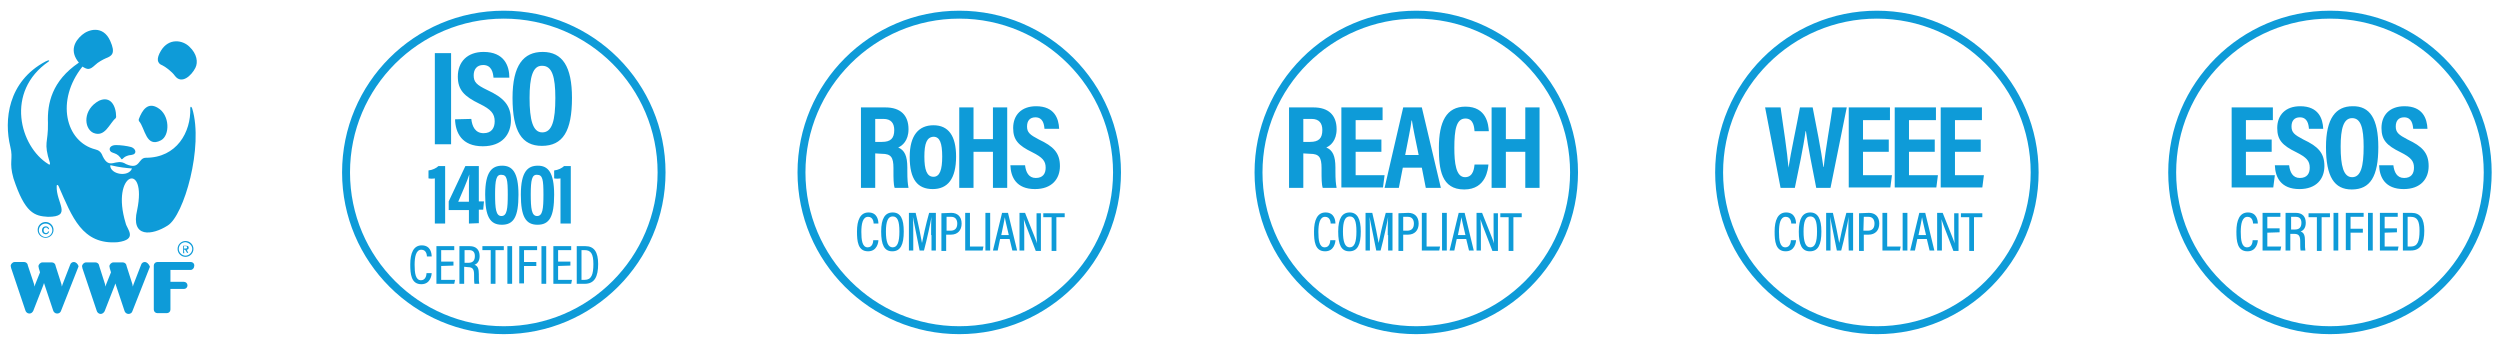
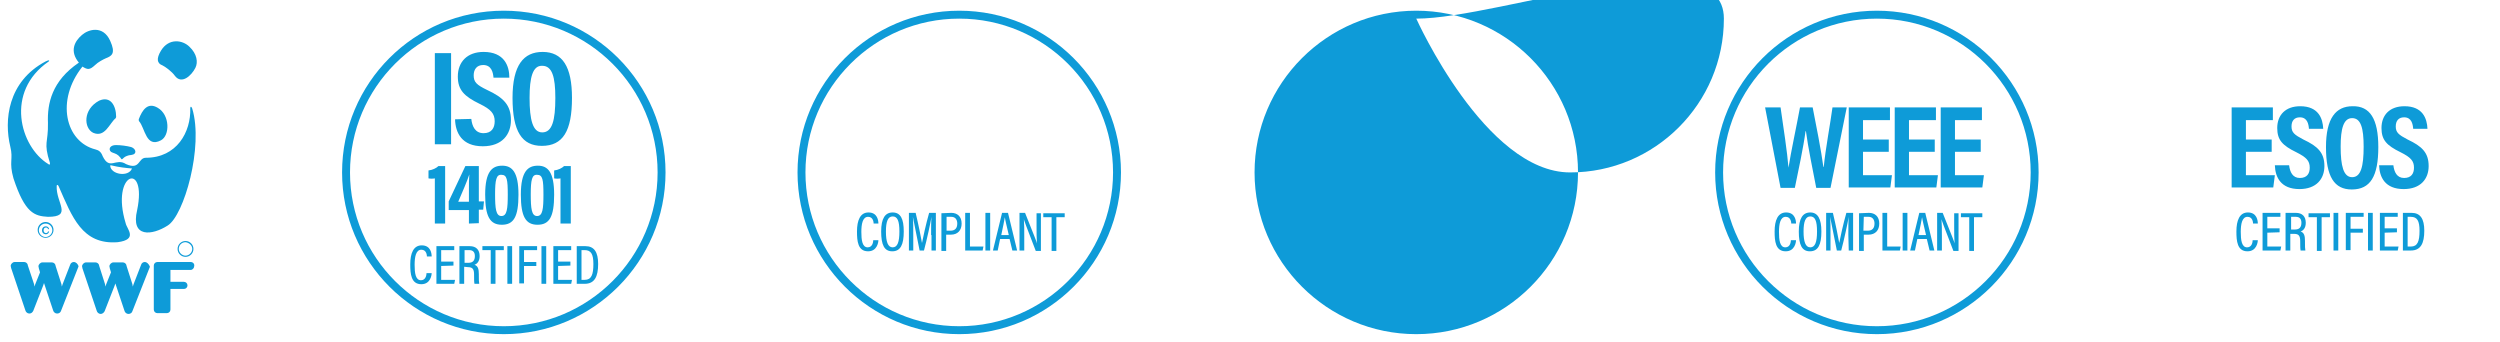
<svg xmlns="http://www.w3.org/2000/svg" xmlns:xlink="http://www.w3.org/1999/xlink" version="1.1" id="Layer_1" x="0px" y="0px" viewBox="0 0 630.7 86.3" style="enable-background:new 0 0 630.7 86.3;" xml:space="preserve">
  <style type="text/css">
	.st0{fill:#0E9BD8;}
	.st1{clip-path:url(#SVGID_2_);fill:#0E9BD8;}
	.st2{clip-path:url(#SVGID_4_);fill:#0E9BD8;}
	.st3{clip-path:url(#SVGID_6_);fill:#0E9BD8;}
	.st4{clip-path:url(#SVGID_8_);fill:#0E9BD8;}
</style>
  <path class="st0" d="M108.9,68.9c0,0.5-0.3,2.8-2.6,2.8c-2.6,0-2.8-2.6-2.8-5c0-2.8,0.8-4.8,2.9-4.8c2.3,0,2.5,2.1,2.5,2.8h-1.2  c0-0.3-0.1-1.7-1.4-1.7c-1.4,0-1.7,1.9-1.7,3.8c0,2,0.2,3.9,1.6,3.9c1.2,0,1.4-1.3,1.4-1.8H108.9z M111.3,67.1v3.5h3.5l-0.2,1h-4.5  v-9.5h4.5v1h-3.3V66h3.1v1L111.3,67.1L111.3,67.1z M117.1,67.3v4.3h-1.2v-9.5h2.6c1.6,0,2.5,0.9,2.5,2.5c0,1.4-0.7,2-1.3,2.2  c0.9,0.3,1.1,1.1,1.1,2.4v0.4c0,0.9,0,1.5,0.1,2h-1.2c-0.1-0.4-0.1-1.3-0.1-2v-0.3c0-1.3-0.3-1.9-1.5-1.9L117.1,67.3L117.1,67.3z   M118.2,66.3c1.1,0,1.6-0.6,1.6-1.7c0-0.9-0.4-1.5-1.4-1.5h-1.2v3.2H118.2z M123.8,63.1h-2.1v-1h5.4v1H125v8.5h-1.2L123.8,63.1  L123.8,63.1z M129.2,62.1v9.5H128v-9.5H129.2z M131,62.1h4.5v1h-3.3v3h3.1v1h-3.1v4.4H131L131,62.1L131,62.1z M137.8,62.1v9.5h-1.2  v-9.5H137.8z M140.8,67.1v3.5h3.5l-0.2,1h-4.5v-9.5h4.5v1h-3.3V66h3.1v1L140.8,67.1L140.8,67.1z M145.5,62.1h2.2  c2.2,0,3.2,1.5,3.2,4.5c0,3.2-0.9,5-3.4,5h-2L145.5,62.1L145.5,62.1z M146.7,70.6h0.8c1.7,0,2.2-1.3,2.2-4c0-2.5-0.6-3.5-2.2-3.5  h-0.8V70.6z" />
  <g>
    <g>
      <defs>
        <rect id="SVGID_1_" x="-171.5" y="-532" width="841.9" height="833.3" />
      </defs>
      <clipPath id="SVGID_2_">
        <use xlink:href="#SVGID_1_" style="overflow:visible;" />
      </clipPath>
      <path class="st1" d="M127.1,84.3c-22.5,0-40.8-18.3-40.8-40.8s18.2-40.8,40.8-40.8s40.8,18.3,40.8,40.8S149.6,84.3,127.1,84.3z     M127.1,4.7c-21.4,0-38.8,17.4-38.8,38.8s17.4,38.8,38.8,38.8s38.8-17.4,38.8-38.8S148.5,4.7,127.1,4.7z" />
    </g>
  </g>
  <path class="st0" d="M113.8,13.4v23h-4.1v-23C109.7,13.4,113.8,13.4,113.8,13.4z M118.9,30c0.2,1.9,1,3.6,3.1,3.6c2,0,2.8-1.3,2.8-3  c0-1.9-0.9-3-3.8-4.4c-3.9-1.9-5.5-3.5-5.5-6.9c0-3.7,2.4-6.2,6.5-6.2c5.2,0,6.5,3.5,6.5,6.5h-4c-0.1-1.3-0.5-3.2-2.6-3.2  c-1.6,0-2.4,1.1-2.4,2.6c0,1.7,0.7,2.4,3.4,3.7c4.1,1.9,6,3.8,6,7.6c0,3.6-2.2,6.6-7.1,6.6c-5.3,0-6.9-3.4-7-6.8L118.9,30L118.9,30z   M144.3,24.7c0,8.4-2.3,12.1-7.6,12.1c-5,0-7.4-3.6-7.4-12.1c0-8.3,2.8-11.6,7.6-11.6C141.9,13.1,144.3,16.8,144.3,24.7z   M133.6,24.7c0,5.5,0.8,8.7,3.2,8.7c2.5,0,3.3-3,3.3-8.7c0-5.3-0.8-8.1-3.3-8.1C134.4,16.5,133.6,19.5,133.6,24.7z" />
  <path class="st0" d="M109.7,56.4V45c-0.4,0.1-1.2,0.1-1.6,0v-2c1-0.1,2-0.6,2.5-1.1h1.7v14.5H109.7z M118.3,56.4V53h-5.1v-2.2  l4.2-8.9h3.4v8.9h1.3l-0.2,2.1h-1.1v3.4L118.3,56.4L118.3,56.4z M118.3,47.9c0-1.5,0-2.7,0.1-3.9c-0.5,1.6-1.9,4.8-2.8,6.9h2.7V47.9  z M130.8,49.1c0,5.6-1.2,7.6-4.2,7.6s-4.2-2.1-4.2-7.6c0-5.9,1.8-7.3,4.3-7.3C129.2,41.8,130.8,43.4,130.8,49.1z M124.9,49  c0,3.6,0.2,5.5,1.6,5.5c1.4,0,1.6-1.8,1.6-5.4c0-3.8-0.2-5-1.6-5C125.2,44,124.9,45.4,124.9,49z M139.8,49.1c0,5.6-1.2,7.6-4.2,7.6  s-4.2-2.1-4.2-7.6c0-5.9,1.8-7.3,4.3-7.3C138.2,41.8,139.8,43.4,139.8,49.1z M133.9,49c0,3.6,0.2,5.5,1.6,5.5s1.6-1.8,1.6-5.4  c0-3.8-0.2-5-1.6-5C134.2,44,133.9,45.4,133.9,49z M141.4,56.4V45c-0.4,0.1-1.2,0.1-1.6,0v-2c1-0.1,2-0.6,2.5-1.1h1.7v14.5H141.4z" />
  <path class="st0" d="M221.6,60.6c0,0.5-0.3,2.8-2.6,2.8c-2.6,0-2.8-2.6-2.8-5c0-2.8,0.8-4.8,2.9-4.8c2.3,0,2.5,2.1,2.5,2.8h-1.2  c0-0.3-0.1-1.7-1.4-1.7c-1.4,0-1.7,1.9-1.7,3.8c0,2,0.2,3.9,1.6,3.9c1.2,0,1.4-1.3,1.4-1.8H221.6z M228,58.4c0,3.3-0.8,5-2.9,5  c-2,0-2.8-1.6-2.8-5c0-3.3,1-4.8,2.9-4.8C227.2,53.6,228,55.2,228,58.4z M223.5,58.4c0,2.6,0.5,4,1.7,4s1.7-1.3,1.7-4  s-0.5-3.8-1.7-3.8C224,54.6,223.5,55.9,223.5,58.4z M234.9,59.3c0-1.7,0-3.5,0.1-4.6l0,0c-0.3,1.7-1.1,5.5-1.9,8.5H232  c-0.5-2.7-1.4-6.8-1.7-8.5l0,0c0.1,1.1,0.1,3.2,0.1,4.8v3.7h-1.1v-9.5h1.7c0.7,2.9,1.4,6.4,1.6,7.6l0,0c0.2-1.1,1-4.8,1.8-7.6h1.7  v9.5H235v-3.9H234.9z M240,53.7c1.5,0,2.6,0.9,2.6,2.7c0,1.7-1,2.8-2.7,2.8h-1.2v4.1h-1.2v-9.5L240,53.7L240,53.7z M238.7,58.2h1.1  c1.1,0,1.7-0.6,1.7-1.8c0-1-0.5-1.7-1.5-1.7h-1.2v3.5H238.7z M243.5,53.7h1.2v8.5h3.4l-0.2,1h-4.4V53.7z M249.8,53.7v9.5h-1.2v-9.5  H249.8z M252.3,60.3l-0.6,2.9h-1.2l2.3-9.5h1.5l2.3,9.5h-1.2l-0.7-2.9H252.3z M254.5,59.3c-0.5-2.2-0.9-3.7-1-4.5l0,0  c-0.1,0.8-0.5,2.5-0.9,4.5H254.5z M257.2,63.2v-9.5h1.4c2.5,6.3,2.9,7.2,3,7.7l0,0c-0.1-1.3-0.1-2.7-0.1-4.2v-3.4h1.1v9.5h-1.3  c-2.6-6.7-2.9-7.6-3-8l0,0c0.1,1.2,0.1,2.7,0.1,4.4v3.5H257.2z M265.3,54.8h-2.1v-1h5.4v1h-2.1v8.5h-1.2V54.8z" />
  <g>
    <g>
      <defs>
        <rect id="SVGID_3_" x="-171.5" y="-532" width="841.9" height="833.3" />
      </defs>
      <clipPath id="SVGID_4_">
        <use xlink:href="#SVGID_3_" style="overflow:visible;" />
      </clipPath>
      <path class="st2" d="M242,84.3c-22.5,0-40.8-18.3-40.8-40.8S219.5,2.7,242,2.7s40.8,18.3,40.8,40.8S264.5,84.3,242,84.3z M242,4.7    c-21.4,0-38.8,17.4-38.8,38.8s17.4,38.8,38.8,38.8s38.8-17.4,38.8-38.8S263.4,4.7,242,4.7z" />
    </g>
  </g>
-   <path class="st0" d="M336.9,60.6c0,0.5-0.3,2.8-2.6,2.8c-2.6,0-2.8-2.6-2.8-5c0-2.8,0.8-4.8,2.9-4.8c2.3,0,2.5,2.1,2.5,2.8h-1.2  c0-0.3-0.1-1.7-1.4-1.7c-1.4,0-1.7,1.9-1.7,3.8c0,2,0.2,3.9,1.6,3.9c1.2,0,1.4-1.3,1.4-1.8H336.9z M343.3,58.4c0,3.3-0.8,5-2.9,5  c-2,0-2.8-1.6-2.8-5c0-3.3,1-4.8,2.9-4.8C342.4,53.6,343.3,55.2,343.3,58.4z M338.8,58.4c0,2.6,0.5,4,1.7,4s1.7-1.3,1.7-4  s-0.5-3.8-1.7-3.8C339.3,54.6,338.8,55.9,338.8,58.4z M350.1,59.3c0-1.7,0-3.5,0.1-4.6l0,0c-0.3,1.7-1.1,5.5-1.9,8.5h-1.1  c-0.5-2.7-1.4-6.8-1.7-8.5l0,0c0.1,1.1,0.1,3.2,0.1,4.8v3.7h-1.1v-9.5h1.7c0.7,2.9,1.4,6.4,1.6,7.6l0,0c0.2-1.1,1-4.8,1.8-7.6h1.7  v9.5h-1.1v-3.9H350.1z M355.3,53.7c1.5,0,2.6,0.9,2.6,2.7c0,1.7-1,2.8-2.7,2.8H354v4.1h-1.2v-9.5L355.3,53.7L355.3,53.7z   M353.9,58.2h1.1c1.1,0,1.7-0.6,1.7-1.8c0-1-0.5-1.7-1.5-1.7H354v3.5H353.9z M358.7,53.7h1.2v8.5h3.4l-0.2,1h-4.4V53.7z M365,53.7  v9.5h-1.2v-9.5H365z M367.5,60.3l-0.6,2.9h-1.2l2.3-9.5h1.5l2.3,9.5h-1.2l-0.7-2.9H367.5z M369.7,59.3c-0.5-2.2-0.9-3.7-1-4.5l0,0  c-0.1,0.8-0.5,2.5-0.9,4.5H369.7z M372.5,63.2v-9.5h1.4c2.5,6.3,2.9,7.2,3,7.7l0,0c-0.1-1.3-0.1-2.7-0.1-4.2v-3.4h1.1v9.5h-1.4  c-2.6-6.7-2.9-7.6-3-8l0,0c0.1,1.2,0.1,2.7,0.1,4.4v3.5H372.5z M380.6,54.8h-2.1v-1h5.4v1h-2.1v8.5h-1.2L380.6,54.8L380.6,54.8z" />
  <g>
    <g>
      <defs>
        <rect id="SVGID_5_" x="-171.5" y="-532" width="841.9" height="833.3" />
      </defs>
      <clipPath id="SVGID_6_">
        <use xlink:href="#SVGID_5_" style="overflow:visible;" />
      </clipPath>
-       <path class="st3" d="M357.3,84.3c-22.5,0-40.8-18.3-40.8-40.8s18.3-40.8,40.8-40.8s40.8,18.3,40.8,40.8S379.8,84.3,357.3,84.3z     M357.3,4.7c-21.4,0-38.8,17.4-38.8,38.8s17.4,38.8,38.8,38.8s38.8-17.4,38.8-38.8S378.7,4.7,357.3,4.7z" />
+       <path class="st3" d="M357.3,84.3c-22.5,0-40.8-18.3-40.8-40.8s18.3-40.8,40.8-40.8s40.8,18.3,40.8,40.8S379.8,84.3,357.3,84.3z     M357.3,4.7s17.4,38.8,38.8,38.8s38.8-17.4,38.8-38.8S378.7,4.7,357.3,4.7z" />
    </g>
  </g>
-   <path class="st0" d="M328.8,38.7v8.7h-3.6V27.1h6.2c3.7,0,5.8,1.9,5.8,5.5c0,2.9-1.6,4.2-2.6,4.6c1.6,0.7,2.3,2.1,2.3,5.1v0.8  c0,2.3,0.1,3.2,0.3,4.3h-3.5c-0.3-0.9-0.3-2.5-0.3-4.3v-0.7c0-2.7-0.6-3.6-2.9-3.6L328.8,38.7L328.8,38.7z M330.5,35.8  c2.2,0,3.1-0.9,3.1-3c0-1.7-0.8-2.8-2.7-2.8h-2.1v5.8H330.5z M348.5,38.3H342v5.9h7.3l-0.4,3.1h-10.5V27.1h10.4v3.2H342v4.9h6.5  V38.3z M353.9,42.3l-1,5.1h-3.6l4.7-20.3h4.7l4.8,20.3h-3.8l-1-5.1H353.9z M357.9,39.1c-0.8-3.9-1.4-6.7-1.7-8.7h-0.1  c-0.2,1.9-0.9,4.9-1.6,8.7H357.9z M375.5,41.5c-0.1,1-0.5,6.3-6.1,6.3c-5.8,0-6.4-5.1-6.4-10.5c0-6.6,1.9-10.4,6.7-10.4  c5.4,0,5.8,4.6,5.9,6.2H372c-0.1-0.7-0.1-3.2-2.3-3.2c-2.3,0-2.8,2.8-2.8,7.4c0,3.8,0.4,7.4,2.7,7.4c2.2,0,2.3-2.5,2.4-3.2H375.5z   M376.3,27.1h3.6v8h4.9v-8h3.6v20.3h-3.6v-9.1h-4.9v9.1h-3.6V27.1z" />
  <path class="st0" d="M453.1,60.6c0,0.5-0.3,2.8-2.6,2.8c-2.6,0-2.8-2.6-2.8-5c0-2.8,0.8-4.8,2.9-4.8c2.3,0,2.5,2.1,2.5,2.8h-1.2  c0-0.3-0.1-1.7-1.4-1.7c-1.4,0-1.7,1.9-1.7,3.8c0,2,0.2,3.9,1.6,3.9c1.2,0,1.4-1.3,1.4-1.8H453.1z M459.5,58.4c0,3.3-0.8,5-2.9,5  c-2,0-2.8-1.6-2.8-5c0-3.3,1-4.8,2.9-4.8C458.6,53.6,459.5,55.2,459.5,58.4z M455,58.4c0,2.6,0.5,4,1.7,4s1.7-1.3,1.7-4  s-0.5-3.8-1.7-3.8C455.5,54.6,455,55.9,455,58.4z M466.3,59.3c0-1.7,0-3.5,0.1-4.6l0,0c-0.3,1.7-1.1,5.5-1.9,8.5h-1.1  c-0.5-2.7-1.4-6.8-1.7-8.5l0,0c0.1,1.1,0.1,3.2,0.1,4.8v3.7h-1.1v-9.5h1.7c0.7,2.9,1.4,6.4,1.6,7.6l0,0c0.2-1.1,1-4.8,1.8-7.6h1.7  v9.5h-1.1L466.3,59.3L466.3,59.3z M471.5,53.7c1.5,0,2.6,0.9,2.6,2.7c0,1.7-1,2.8-2.7,2.8h-1.2v4.1H469v-9.5L471.5,53.7L471.5,53.7z   M470.1,58.2h1.1c1.1,0,1.7-0.6,1.7-1.8c0-1-0.5-1.7-1.5-1.7h-1.2L470.1,58.2L470.1,58.2z M474.9,53.7h1.2v8.5h3.4l-0.2,1h-4.4V53.7  z M481.2,53.7v9.5H480v-9.5H481.2z M483.7,60.3l-0.6,2.9h-1.2l2.3-9.5h1.5l2.3,9.5h-1.2l-0.7-2.9H483.7z M485.9,59.3  c-0.5-2.2-0.9-3.7-1-4.5l0,0c-0.1,0.8-0.5,2.5-0.9,4.5H485.9z M488.7,63.2v-9.5h1.4c2.5,6.3,2.9,7.2,3,7.7l0,0  c-0.1-1.3-0.1-2.7-0.1-4.2v-3.4h1.1v9.5h-1.3c-2.6-6.7-2.9-7.6-3-8l0,0c0.1,1.2,0.1,2.7,0.1,4.4v3.5H488.7z M496.8,54.8h-2.1v-1h5.4  v1H498v8.5h-1.2L496.8,54.8L496.8,54.8z" />
  <g>
    <g>
      <defs>
        <rect id="SVGID_7_" x="-171.5" y="-532" width="841.9" height="833.3" />
      </defs>
      <clipPath id="SVGID_8_">
        <use xlink:href="#SVGID_7_" style="overflow:visible;" />
      </clipPath>
      <path class="st4" d="M473.5,84.3c-22.5,0-40.8-18.3-40.8-40.8S451,2.7,473.5,2.7s40.8,18.3,40.8,40.8S496,84.3,473.5,84.3z     M473.5,4.7c-21.4,0-38.8,17.4-38.8,38.8s17.4,38.8,38.8,38.8c21.4,0,38.8-17.4,38.8-38.8S494.9,4.7,473.5,4.7z" />
    </g>
  </g>
  <path class="st0" d="M452.8,47.4h-3.6l-3.9-20.3h3.9c0.7,4.8,1.7,11.4,2,15.2l0,0c0.6-3.9,2.1-10.8,2.9-15.2h3.2  c0.8,4,2.2,11.2,2.7,15h0.1c0.4-4.3,1.7-11.2,2.2-15h3.6l-4.1,20.3h-3.6c-0.8-4.2-2.1-10.4-2.6-14.3h-0.1  C455,37,453.6,43.5,452.8,47.4L452.8,47.4z M476.5,38.3H470v5.9h7.3l-0.4,3.1h-10.5V27.1h10.4v3.2H470v4.9h6.5V38.3z M488.1,38.3  h-6.5v5.9h7.3l-0.4,3.1H478V27.1h10.4v3.2h-6.8v4.9h6.5V38.3z M499.7,38.3h-6.5v5.9h7.3l-0.4,3.1h-10.5V27.1H500v3.2h-6.8v4.9h6.5  V38.3z" />
  <path class="st0" d="M569.6,60.6c0,0.5-0.3,2.8-2.6,2.8c-2.6,0-2.8-2.6-2.8-5c0-2.8,0.8-4.8,2.9-4.8c2.3,0,2.5,2.1,2.5,2.8h-1.2  c0-0.3-0.1-1.7-1.4-1.7c-1.4,0-1.7,1.9-1.7,3.8c0,2,0.2,3.9,1.6,3.9c1.2,0,1.4-1.3,1.4-1.8H569.6z M572,58.7v3.5h3.5l-0.2,1h-4.5  v-9.5h4.5v1H572v2.9h3.1v1L572,58.7L572,58.7z M577.8,58.9v4.3h-1.2v-9.5h2.6c1.6,0,2.5,0.9,2.5,2.5c0,1.4-0.7,2-1.3,2.2  c0.9,0.3,1.1,1.1,1.1,2.4v0.4c0,0.9,0,1.5,0.1,2h-1.2c-0.1-0.4-0.1-1.3-0.1-2v-0.3c0-1.3-0.3-1.9-1.5-1.9h-1V58.9z M579,57.9  c1.1,0,1.6-0.6,1.6-1.7c0-0.9-0.4-1.5-1.4-1.5H578v3.2H579z M584.5,54.8h-2.1v-1h5.4v1h-2.1v8.5h-1.2V54.8z M589.9,53.7v9.5h-1.2  v-9.5H589.9z M591.8,53.7h4.5v1H593v3h3.1v1H593v4.4h-1.2V53.7z M598.6,53.7v9.5h-1.2v-9.5H598.6z M601.6,58.7v3.5h3.5l-0.2,1h-4.5  v-9.5h4.5v1h-3.3v2.9h3.1v1L601.6,58.7L601.6,58.7z M606.2,53.7h2.2c2.2,0,3.2,1.5,3.2,4.5c0,3.2-0.9,5-3.4,5h-2V53.7z M607.4,62.2  h0.8c1.7,0,2.2-1.3,2.2-4c0-2.5-0.6-3.5-2.2-3.5h-0.8V62.2z" />
  <g>
-     <path class="st0" d="M587.8,84.3C565.3,84.3,547,66,547,43.5s18.3-40.8,40.8-40.8s40.8,18.3,40.8,40.8S610.3,84.3,587.8,84.3z    M587.8,4.7c-21.4,0-38.8,17.4-38.8,38.8s17.4,38.8,38.8,38.8c21.4,0,38.8-17.4,38.8-38.8S609.2,4.7,587.8,4.7z" />
-   </g>
+     </g>
  <path class="st0" d="M573.1,38.3h-6.5v5.9h7.3l-0.4,3.1H563V27.1h10.4v3.2h-6.8v4.9h6.5V38.3z M577.5,41.7c0.2,1.7,0.9,3.2,2.7,3.2  s2.5-1.1,2.5-2.6c0-1.7-0.8-2.6-3.4-3.9c-3.5-1.7-4.8-3.1-4.8-6.1c0-3.3,2.1-5.5,5.8-5.5c4.6,0,5.7,3.1,5.8,5.7h-3.6  c-0.1-1.2-0.4-2.9-2.3-2.9c-1.4,0-2.1,0.9-2.1,2.3c0,1.5,0.7,2.1,3,3.3c3.6,1.7,5.3,3.3,5.3,6.7c0,3.2-2,5.8-6.3,5.8  c-4.7,0-6.1-3-6.2-6C573.9,41.7,577.5,41.7,577.5,41.7z M600,37.1c0,7.4-2,10.7-6.7,10.7c-4.4,0-6.5-3.2-6.5-10.7  c0-7.3,2.5-10.3,6.7-10.3C597.9,26.7,600,30,600,37.1z M590.5,37c0,4.8,0.7,7.7,2.9,7.7s2.9-2.7,2.9-7.7c0-4.7-0.7-7.2-2.9-7.2  S590.5,32.5,590.5,37z M603.8,41.7c0.2,1.7,0.9,3.2,2.7,3.2s2.5-1.1,2.5-2.6c0-1.7-0.8-2.6-3.4-3.9c-3.5-1.7-4.8-3.1-4.8-6.1  c0-3.3,2.1-5.5,5.8-5.5c4.6,0,5.7,3.1,5.8,5.7h-3.6c-0.1-1.2-0.4-2.9-2.3-2.9c-1.4,0-2.1,0.9-2.1,2.3c0,1.5,0.7,2.1,3,3.3  c3.6,1.7,5.3,3.3,5.3,6.7c0,3.2-2,5.8-6.3,5.8c-4.7,0-6.1-3-6.2-6C600.2,41.7,603.8,41.7,603.8,41.7z" />
-   <path class="st0" d="M220.8,38.7v8.7h-3.6V27.1h6.2c3.7,0,5.8,1.9,5.8,5.5c0,2.9-1.6,4.2-2.6,4.6c1.6,0.7,2.3,2.1,2.3,5.1v0.8  c0,2.3,0.1,3.2,0.3,4.3h-3.5c-0.3-0.9-0.3-2.5-0.3-4.3v-0.7c0-2.7-0.6-3.6-2.9-3.6L220.8,38.7L220.8,38.7z M222.5,35.8  c2.2,0,3.1-0.9,3.1-3c0-1.7-0.8-2.8-2.7-2.8h-2.1v5.8H222.5z M241.2,39.5c0,5.6-2.1,8.2-5.9,8.2s-5.8-2.4-5.8-8.1c0-5.5,2.3-8,6-8  C239.3,31.6,241.2,34.3,241.2,39.5z M233.2,39.5c0,3.3,0.6,5.1,2.3,5.1c1.6,0,2.2-1.8,2.2-5.1c0-3.4-0.6-5-2.2-5  C233.8,34.6,233.2,36.2,233.2,39.5z M242,27.1h3.6v8h4.9v-8h3.6v20.3h-3.6v-9.1h-4.9v9.1H242V27.1z M258.6,41.7  c0.2,1.7,0.9,3.2,2.7,3.2c1.8,0,2.5-1.1,2.5-2.6c0-1.7-0.8-2.6-3.4-3.9c-3.5-1.7-4.8-3.1-4.8-6.1c0-3.3,2.1-5.5,5.8-5.5  c4.6,0,5.7,3.1,5.8,5.7h-3.7c-0.1-1.2-0.4-2.9-2.3-2.9c-1.4,0-2.1,0.9-2.1,2.3c0,1.5,0.7,2.1,3,3.3c3.6,1.7,5.3,3.3,5.3,6.7  c0,3.2-2,5.8-6.3,5.8c-4.7,0-6.1-3-6.2-6C254.9,41.7,258.6,41.7,258.6,41.7z" />
  <path class="st0" d="M18.6,66.1c-0.4,0-0.8,0.3-0.9,0.7l-1.9,4.9l-0.2,0.6l-0.1-0.6L14,67c0,0,0,0,0-0.1l0,0  c-0.1-0.4-0.5-0.7-0.9-0.7h-2.4l0,0c-0.5,0-1,0.5-1,1c0,0.1,0.1,0.3,0.1,0.5l0.3,1l-1.2,3l-0.2,0.6l-0.1-0.6L7,66.9c0,0,0,0,0-0.1  l0,0c-0.1-0.4-0.5-0.7-0.9-0.7H3.7l0,0c-0.5,0-1,0.5-1,1c0,0.1,0.1,0.3,0.1,0.5l3.6,10.7c0.1,0.4,0.5,0.8,1,0.8s0.8-0.3,1-0.7  l2.5-6.4l0.2-0.6l0.2,0.6l2.1,6.3c0.1,0.4,0.5,0.8,1,0.8s0.9-0.3,1-0.7l4.3-10.9c0.1-0.1,0.1-0.3,0.1-0.4  C19.6,66.6,19.2,66.1,18.6,66.1" />
  <path class="st0" d="M36.5,66.1c-0.4,0-0.8,0.3-0.9,0.7l-1.9,4.9l-0.2,0.6l-0.1-0.6L31.9,67c0,0,0,0,0-0.1l0,0  c-0.1-0.4-0.5-0.7-0.9-0.7h-2.4l0,0c-0.5,0-1,0.5-1,1c0,0.1,0.1,0.3,0.1,0.5l0.3,1l-1.2,3l-0.2,0.6l-0.1-0.6L25,67c0,0,0,0,0-0.1  l0,0c-0.1-0.4-0.5-0.7-0.9-0.7h-2.4l0,0c-0.5,0-1,0.5-1,1c0,0.1,0.1,0.3,0.1,0.5l3.6,10.7c0.1,0.4,0.5,0.8,1,0.8  c0.4,0,0.8-0.3,1-0.7l2.5-6.4l0.2-0.6l0.2,0.6l2.1,6.3c0.1,0.4,0.5,0.8,1,0.8c0.5,0,0.9-0.3,1-0.7l4.3-10.9c0.1-0.1,0.1-0.3,0.1-0.4  C37.5,66.6,37.1,66.1,36.5,66.1" />
  <path class="st0" d="M48.1,66.1h-8.4c-0.5,0-0.9,0.4-0.9,0.9l0,0l0,0v2.1v9l0,0l0,0c0,0.5,0.4,0.9,0.9,0.9h2.4  c0.5,0,0.9-0.4,0.9-0.9v-5.2h3.4c0.5,0,0.9-0.4,0.9-0.9s-0.4-0.9-0.9-0.9H43v-3h5.1c0.5,0,0.9-0.5,0.9-1  C49.1,66.6,48.7,66.1,48.1,66.1" />
  <path class="st0" d="M35.1,30.6c1.5,1.7,1.7,6.8,5.5,4.8c2.3-1.2,2.3-6.4-0.8-8.2c-2.5-1.5-3.9,0.5-4.8,2.9  C35,30.3,35,30.5,35.1,30.6" />
  <path class="st0" d="M29.2,29.8c-1.6,1.3-2.7,5-5.7,3.7c-2.4-1.2-2.6-5.9,1.5-8.1c2.9-1.3,4.3,1.3,4.3,4.1  C29.3,29.6,29.2,29.7,29.2,29.8" />
  <path class="st0" d="M33.1,39.1c1.6-0.2,1.2-1.6,0-2c-1.1-0.3-2.7-0.5-3.8-0.5c-2,0-2,1.6-0.9,1.9c0.8,0.3,1.3,0.4,2,1.3  C31,40.9,30.7,39.3,33.1,39.1" />
  <path class="st0" d="M40.6,12.8c2-3.3,5.5-2.7,7.2-1c1.9,1.8,2.2,3.9,1.5,5.3c-1,2-3.5,4.3-5.2,2c-0.7-1-2.3-2.2-3.1-2.6  C39.6,16,39.4,14.8,40.6,12.8" />
  <path class="st0" d="M48.5,27.4c-0.2-0.6-0.5-0.6-0.5-0.1c0.2,6-3.4,12.5-11.2,12.5c-2,0-1.4,3.2-5,1.6c-2.6-1.7-4.1,1.7-5.9-2  c-0.4-1.1-1-1.5-1.8-1.7c-7.6-1.9-10.1-12.4-3.3-20.9c1.3,0.8,1.8,0.9,3.2-0.4c0.7-0.7,2-1.4,2.7-1.7c1.6-0.6,2.5-1.3,1.1-4.4  c-1.8-4-5.5-2.9-7.1-1.5c-1.9,1.6-3.2,4.1-0.8,7c-6.8,4.6-8,10.3-7.8,15.2c0.1,5.2-1.2,4.8,0.5,10.1c0.1,0.5-0.2,0.5-0.4,0.3  C5,37,1.2,23.1,12.3,15.5c0.2-0.2,0.2-0.5-0.8,0C1.9,20.6,1,30.4,2.6,37c0.8,3.2-0.4,3.8,0.8,8c2.9,8.8,5.3,9.5,8.7,9.7  c6.3,0,2-3.5,2.2-7.8c0-0.3,0.3-0.4,0.5,0.1c3.4,7.7,5.9,14.8,14.9,14.1c5.2-0.7,2.3-3.3,2-4.8c-3.9-12.8,5.5-15.8,2.9-3.3  c-1.7,7.1,3.8,6.4,7.7,3.9C46.4,54.4,51.4,37,48.5,27.4 M33.3,42.5c-0.9,2.3-5.4,1.5-5.5-0.7c0-0.1,0.1-0.1,0.2-0.1  C30,42.2,31.9,42.4,33.3,42.5C33.2,42.4,33.3,42.4,33.3,42.5" />
  <path class="st0" d="M13.2,58.1c0,0.9-0.8,1.7-1.7,1.7S9.8,59,9.8,58.1s0.7-1.7,1.7-1.7C12.4,56.4,13.2,57.1,13.2,58.1 M11.5,56  c-1.1,0-2,0.9-2,2s0.9,2,2,2s2-0.9,2-2S12.6,56,11.5,56" />
  <path class="st0" d="M12.1,58.4c0,0.2-0.2,0.4-0.5,0.4c-0.4,0-0.6-0.3-0.6-0.7s0.2-0.7,0.6-0.7c0.3,0,0.5,0.2,0.5,0.4h0.3  c-0.1-0.4-0.4-0.7-0.8-0.7c-0.6,0-1,0.4-1,1s0.4,1,1,1c0.4,0,0.7-0.3,0.8-0.7H12.1z" />
  <path class="st0" d="M48.5,62.8c0,0.9-0.8,1.7-1.7,1.7s-1.7-0.8-1.7-1.7s0.7-1.7,1.7-1.7C47.7,61.2,48.5,61.9,48.5,62.8 M46.8,60.8  c-1.1,0-2,0.9-2,2s0.9,2,2,2s2-0.9,2-2C48.8,61.7,47.9,60.8,46.8,60.8" />
-   <path class="st0" d="M46.4,63h0.3l0.5,0.8h0.3L47.1,63c0.3,0,0.5-0.2,0.5-0.5c0-0.4-0.2-0.5-0.7-0.5h-0.7v1.9h0.3L46.4,63L46.4,63z   M46.4,62.7v-0.6h0.4c0.2,0,0.4,0,0.4,0.3s-0.2,0.3-0.5,0.3H46.4z" />
</svg>